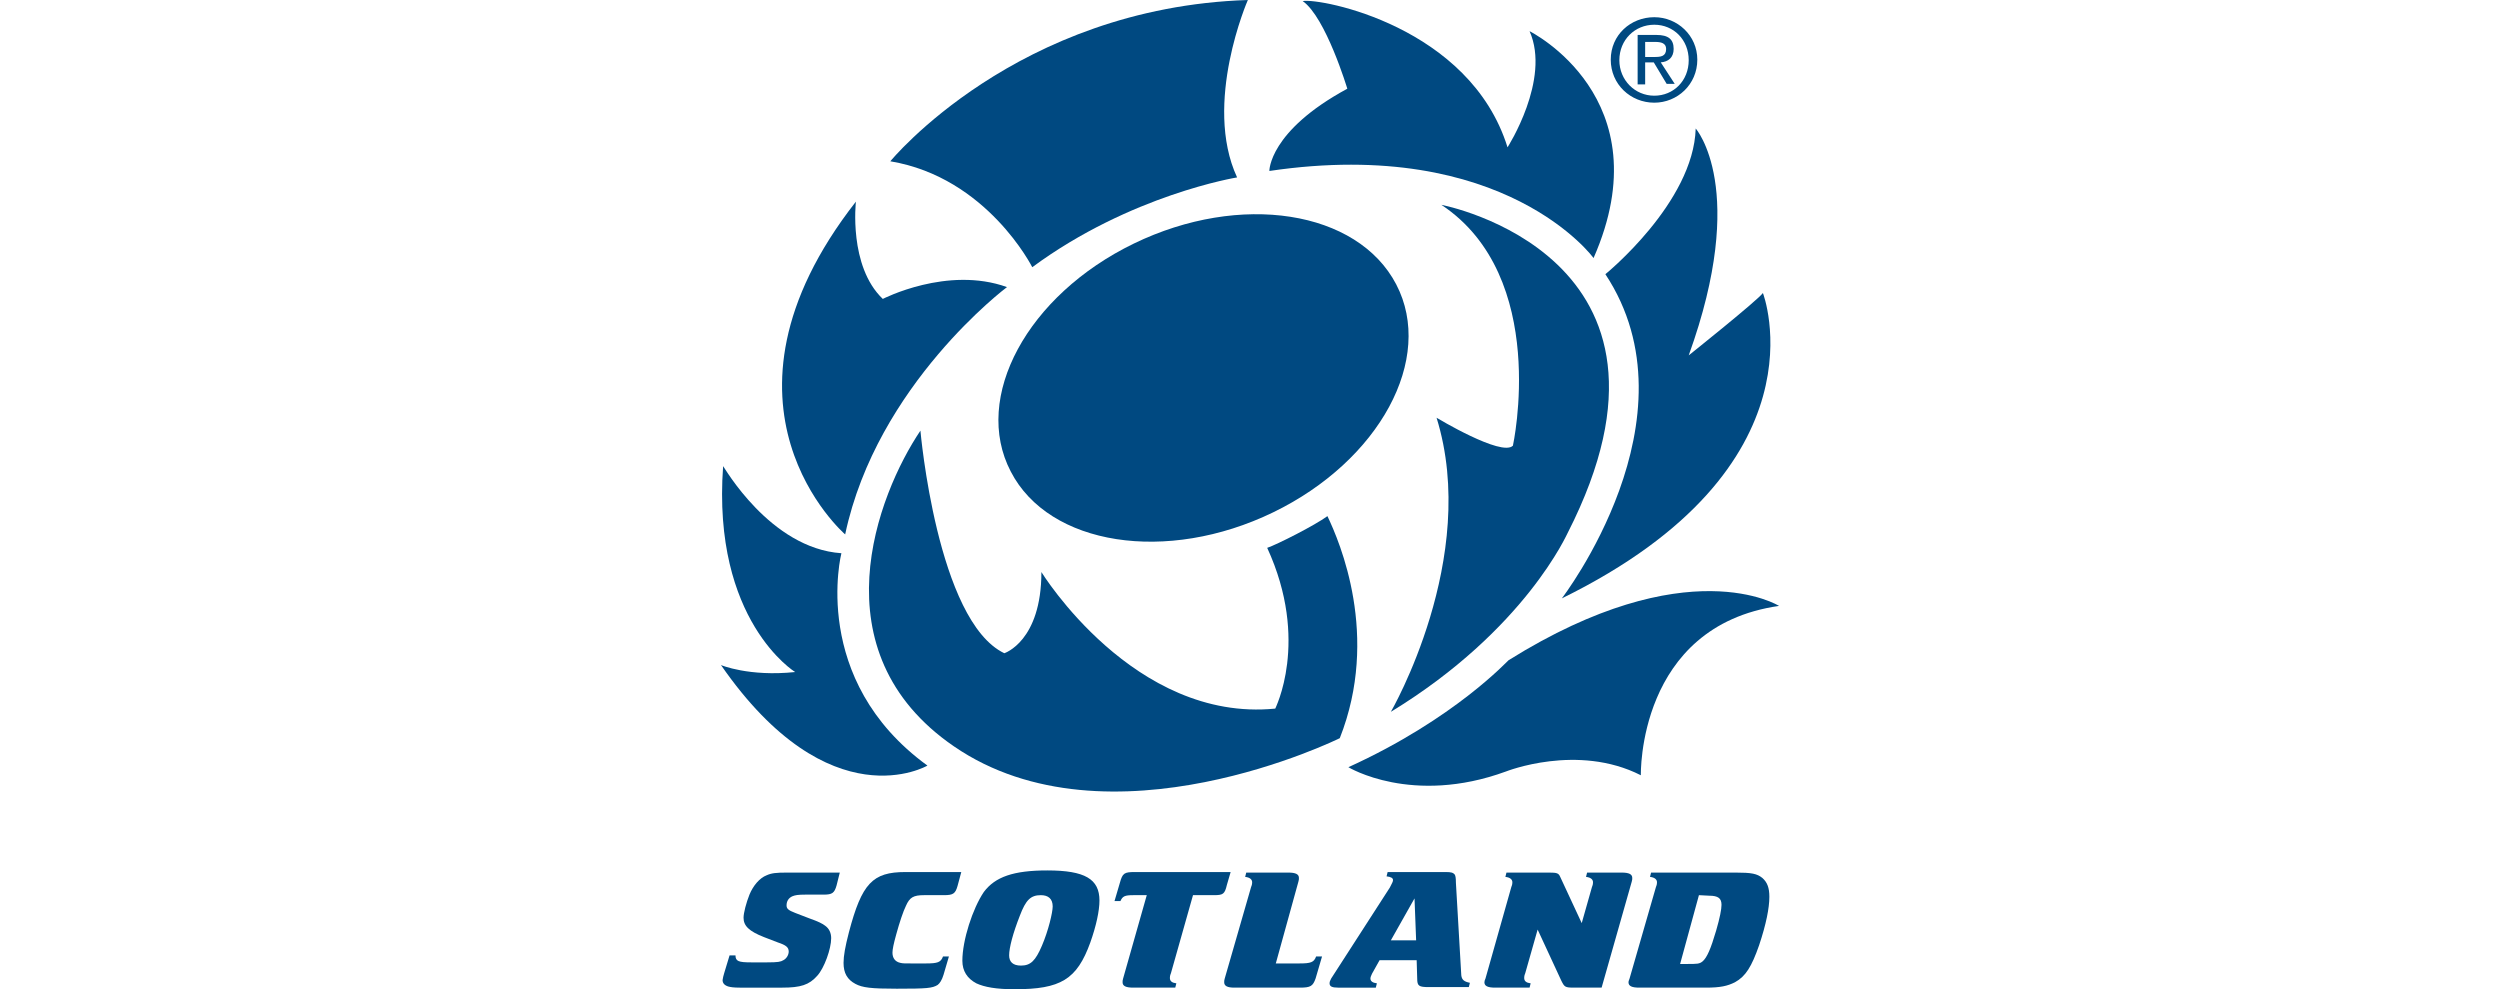
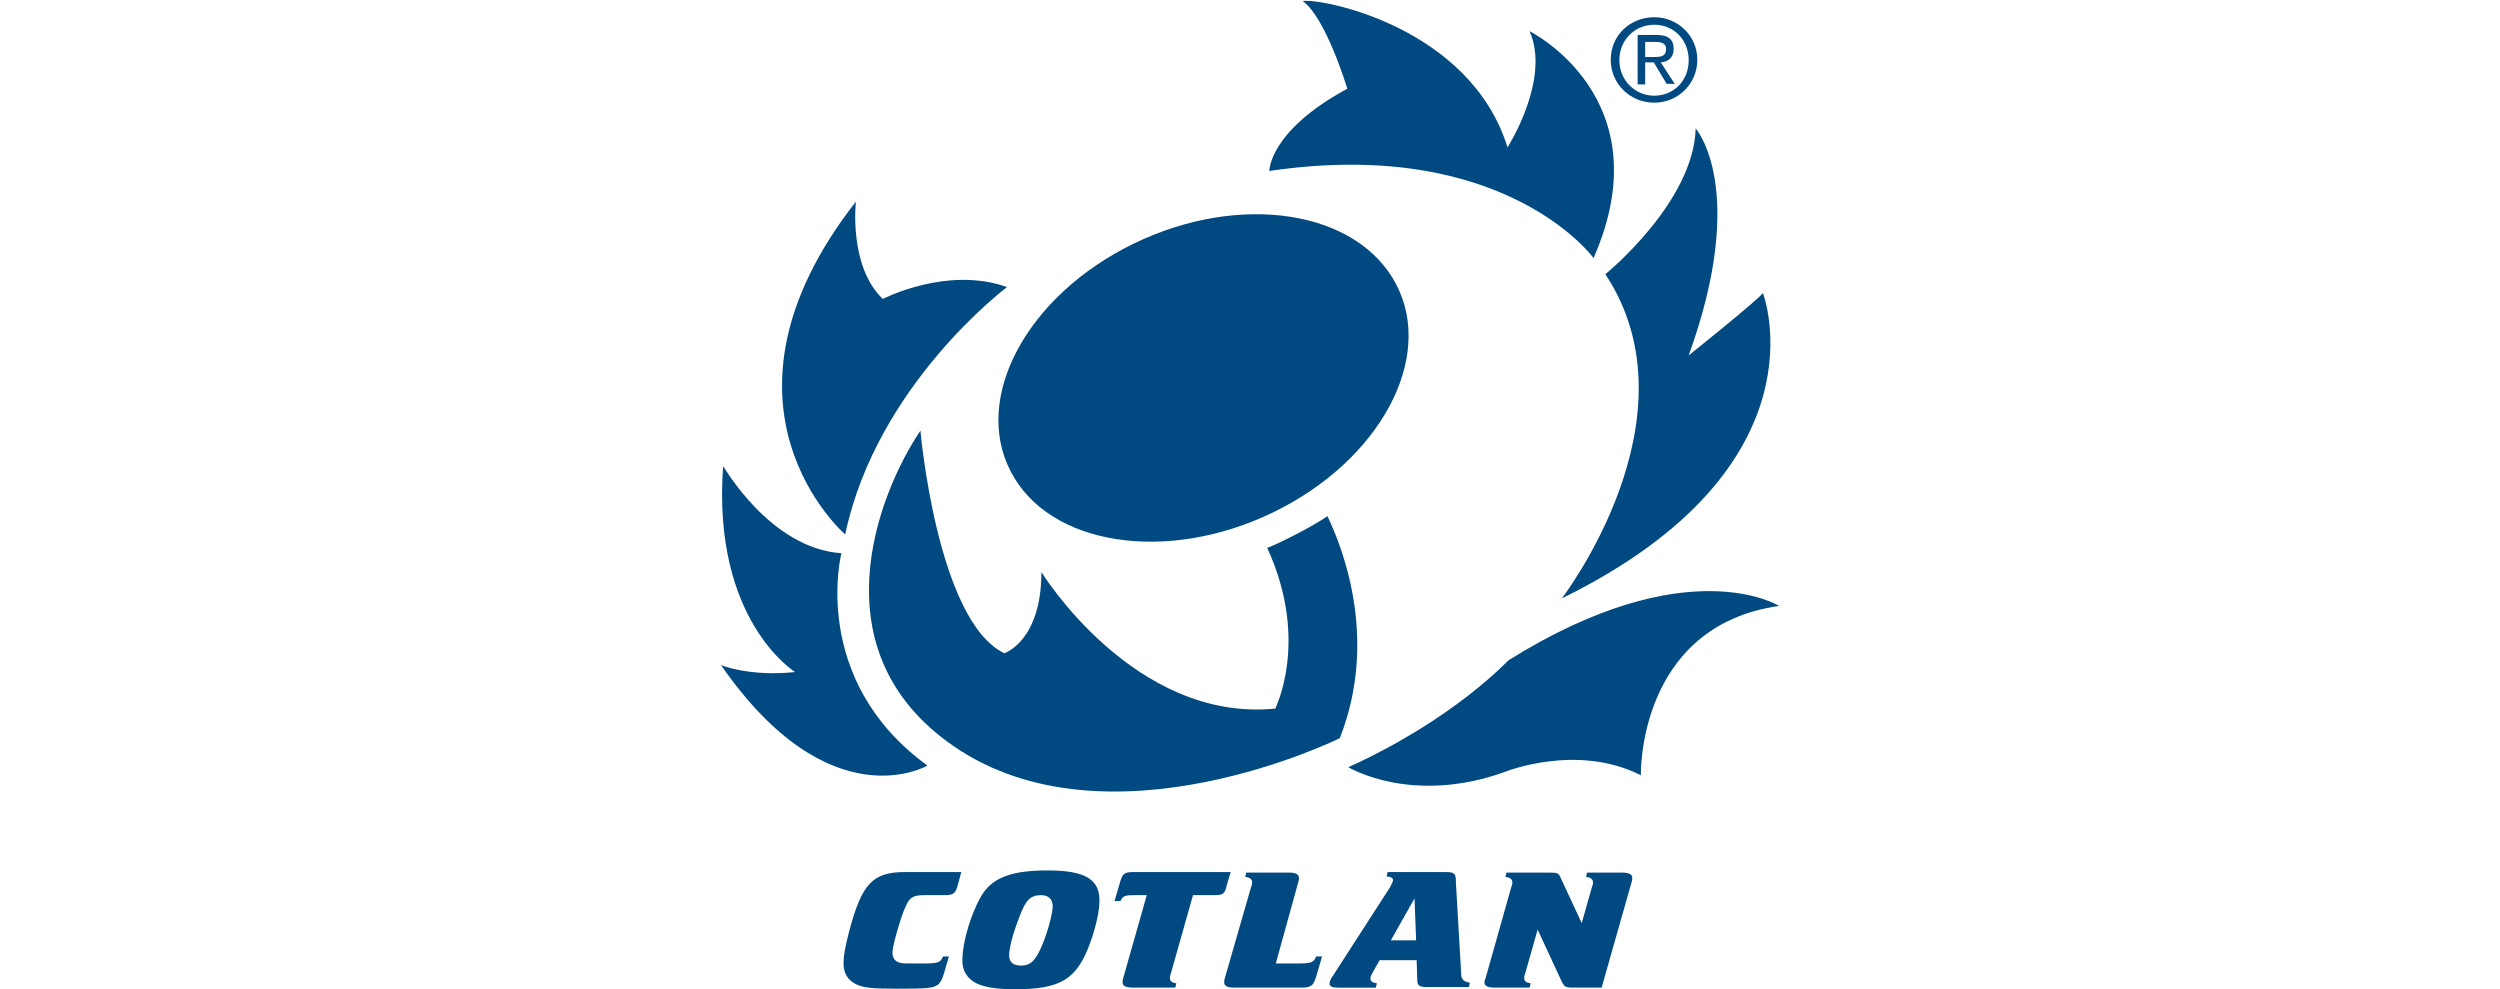
<svg xmlns="http://www.w3.org/2000/svg" version="1.1" id="scotland-rugby" x="0px" y="0px" viewBox="-64 328.5 465 184" enable-background="new -64 328.5 465 184" xml:space="preserve">
  <g>
    <path fill="#004981" d="M172.8,423.8c19.8-9.6,30.1-28.6,22.9-42.4c-7.2-13.8-29-17.2-48.8-7.6c-19.8,9.6-30.1,28.6-22.9,42.4   C131.1,430,153,433.4,172.8,423.8L172.8,423.8z" />
-     <path fill="#004981" d="M101.6,358.5c0,0,23.4-28.6,66.5-30c0,0-8.4,19.2-2,33c0,0-19.8,3.2-38.1,16.7   C128,378.2,119.6,361.5,101.6,358.5L101.6,358.5z" />
    <path fill="#004981" d="M172.1,360.3c0,0-0.1-7.4,14.5-15.3c0,0-4-13.3-8.3-16.3c3.3-0.6,31.1,4.7,38.1,27.2c0,0,8.1-12.6,4.1-21.6   c0,0,25,12.4,11.9,42.2C232.5,376.6,216,353.8,172.1,360.3L172.1,360.3z" />
    <path fill="#004981" d="M234.6,379.5c0,0,16.4-13.3,16.8-27.1c0,0,9.9,11.2-1.3,42.2c0,0,12.9-10.3,13.8-11.6   c0,0,12.5,32.3-37.4,56.8C226.5,439.8,252.3,406.3,234.6,379.5L234.6,379.5z" />
    <path fill="#004981" d="M186.8,471.2c0,0,11.8,7.2,29.3,0.8c0,0,13.3-5.3,25.1,0.7c0,0-0.7-27.7,25.7-31.5c0,0-17-10.7-50.3,10.1   C216.5,451.3,206.6,462.2,186.8,471.2L186.8,471.2z" />
    <path fill="#004981" d="M95.2,366c0,0-1.4,12,5,18.1c0,0,12-6.2,23.1-2.2c0,0-24.2,18.1-30.1,46C93.2,427.9,65.5,404,95.2,366   L95.2,366z" />
    <path fill="#004981" d="M92.5,431.4c0,0-6,23.5,16,39.5c0,0-18.1,10.6-38.4-18.7c0,0,5.2,2.2,13.8,1.3c0,0-15.5-9.5-13.4-38.3   C70.6,415.2,79.2,430.5,92.5,431.4L92.5,431.4z" />
    <path fill="#004981" d="M171.7,430.4c1.8-0.6,8.9-4.2,11.2-5.9c2.3,4.8,9.8,22.3,2.3,41.3c0,0-43,21.3-71.8,1.5   c-25.6-17.6-14.2-46.8-6.2-58.7c0,0,3.1,35.4,15.6,41.4c0,0,6.9-2.2,6.9-15.1c0,0,17.2,28,43.5,25.4   C173.1,460.4,179.7,447.8,171.7,430.4L171.7,430.4z" />
-     <path fill="#004981" d="M194.7,460.9c0,0,16.6-28.6,8.5-54.7c0,0,12.1,7.3,14.2,5.2c0,0,6.9-31.4-13.3-44.8c0,0,49.8,9.4,23.5,61   C227.6,427.5,219.8,445.6,194.7,460.9L194.7,460.9z" />
    <path fill="#004981" d="M235.6,339.6c0-4.6,3.7-7.9,8.1-7.9c4.3,0,8,3.4,8,7.9c0,4.6-3.7,8-8,8   C239.3,347.6,235.6,344.2,235.6,339.6L235.6,339.6z M243.7,346.3c3.6,0,6.4-2.8,6.4-6.6c0-3.8-2.8-6.6-6.4-6.6   c-3.6,0-6.5,2.8-6.5,6.6C237.2,343.4,240.1,346.3,243.7,346.3L243.7,346.3z M242,344.2h-1.4V335h3.5c2.2,0,3.2,0.8,3.2,2.6   c0,1.6-1,2.4-2.4,2.5l2.6,4H246l-2.4-4H242V344.2L242,344.2z M243.7,339.1c1.2,0,2.2-0.1,2.2-1.5c0-1.1-1-1.3-2-1.3H242v2.8H243.7   L243.7,339.1z" />
    <path fill-rule="evenodd" clip-rule="evenodd" fill="#004981" d="M140.5,496c0-4-2.7-5.6-9.7-5.6c-6.3,0-9.7,1.2-11.8,4   c-2.1,3.1-4,9-4,12.8c0,1.9,0.9,3.3,2.6,4.2c1.5,0.7,3.7,1.1,7.1,1.1c8.6,0,11.6-1.8,14.1-8.7C139.9,500.7,140.5,497.9,140.5,496   L140.5,496z M129.6,495c1.4,0,2.2,0.7,2.2,2.1c0,1.1-0.8,4.5-2,7.3c-1.2,2.8-2.1,3.7-3.9,3.7c-1.5,0-2.2-0.7-2.2-1.9   c0-1.4,0.7-4.1,2-7.4C126.8,495.9,127.7,495,129.6,495L129.6,495z" />
    <path fill-rule="evenodd" clip-rule="evenodd" fill="#004981" d="M183.6,510.5c-0.2,0.4-0.3,0.6-0.3,0.9c0,0.6,0.5,0.8,1.6,0.8h7   l0.2-0.8c-0.8-0.1-1.2-0.4-1.2-0.9c0-0.2,0.1-0.5,0.3-0.9l1.4-2.5h6.9l0.1,3.4c0,1.4,0.3,1.6,2.2,1.6h7.4l0.2-0.8   c-1-0.2-1.5-0.5-1.6-1.4l-1-17.2c0-1-0.1-1.3-0.2-1.5c-0.3-0.4-0.7-0.5-1.7-0.5h-10.8l-0.2,0.8c0.8,0.1,1.2,0.3,1.2,0.7   c0,0.3-0.2,0.6-0.6,1.4L183.6,510.5L183.6,510.5z M194.7,503.4l4.4-7.8l0.3,7.8H194.7L194.7,503.4z" />
-     <path fill-rule="evenodd" clip-rule="evenodd" fill="#004981" d="M239.1,510.5c-0.1,0.3-0.2,0.5-0.2,0.7c0,0.7,0.6,1,2,1h12.4   c2.7,0,4-0.3,5.4-1c2-1.1,3.1-2.9,4.5-6.9c1.3-3.9,1.9-6.9,1.9-9c0-1.7-0.4-2.7-1.3-3.5c-1-0.8-2-1-5-1h-15.7l-0.2,0.8   c0.9,0.1,1.3,0.5,1.3,1c0,0.2,0,0.4-0.2,0.9L239.1,510.5L239.1,510.5z M253.9,495.1c1.7,0,2.3,0.5,2.3,1.7c0,0.8-0.3,2.4-1,4.8   c-1,3.4-1.7,5-2.5,5.7c-0.6,0.5-1,0.5-3,0.5h-1.2L252,495L253.9,495.1L253.9,495.1z" />
-     <path fill="#004981" d="M78.7,507.5h-3c-2.3,0-2.9-0.2-2.9-1.3h-1.1l-1,3.3c-0.1,0.3-0.3,1.1-0.3,1.3c0,0.6,0.4,1,1.1,1.2   c0.4,0.1,0.9,0.2,2.1,0.2h7.9c3.4,0,5-0.5,6.5-2.2c1.3-1.4,2.6-5,2.6-7c0-1-0.4-1.8-1.1-2.3c-0.5-0.4-1.3-0.8-3-1.4l-2.6-1   c-1.3-0.5-1.6-0.8-1.6-1.4c0-0.8,0.4-1.4,1.1-1.7c0.5-0.2,1-0.3,2.4-0.3h3.4c1.6,0,2-0.3,2.4-1.7l0.6-2.4H82.4   c-2.1,0-2.9,0.1-3.8,0.5c-1.3,0.5-2.5,1.9-3.2,3.6c-0.6,1.5-1.1,3.4-1.1,4.3c0,1.5,1,2.5,3.8,3.6l2.6,1c1.5,0.5,2,0.9,2,1.7   c0,0.6-0.4,1.3-1,1.6C81.2,507.4,80.7,507.5,78.7,507.5L78.7,507.5z" />
    <path fill="#004981" d="M177.5,492.5c0.1-0.3,0.1-0.5,0.1-0.7c0-0.7-0.6-1-2-1h-7.8l-0.2,0.8c0.9,0.1,1.3,0.5,1.3,1   c0,0.2,0,0.4-0.2,0.9l-4.9,17c-0.1,0.3-0.1,0.5-0.1,0.7c0,0.7,0.6,1,1.9,1h12.2c2,0,2.4-0.3,2.9-1.7l1.2-4.1h-1.1   c-0.4,1.1-1,1.3-3.1,1.3h-4.4L177.5,492.5L177.5,492.5z" />
    <path fill="#004981" d="M212.3,510.5c-0.1,0.2-0.2,0.5-0.2,0.7c0,0.7,0.6,1,2,1h6.4l0.2-0.8c-0.8-0.1-1.2-0.4-1.2-1   c0-0.2,0-0.4,0.2-0.9l2.3-8.1l4.4,9.5c0.6,1.2,0.7,1.3,2.4,1.3h5.1l5.6-19.7c0.1-0.3,0.1-0.5,0.1-0.7c0-0.7-0.6-1-2-1h-6.4   l-0.2,0.8c0.9,0.1,1.3,0.5,1.3,1c0,0.2,0,0.4-0.2,0.9l-1.9,6.7l-4-8.6c-0.3-0.7-0.6-0.8-2.1-0.8h-7.9l-0.2,0.8   c0.9,0.1,1.3,0.5,1.3,1c0,0.2,0,0.4-0.2,0.9L212.3,510.5L212.3,510.5z" />
    <path fill="#004981" d="M111.6,495c1.7,0,2.1-0.3,2.5-1.7l0.7-2.6h-10.4c-6.1,0-8.1,2.1-10.5,11.2c-0.7,2.7-1,4.4-1,5.7   c0,1.9,0.7,3.1,2.2,3.9c1.3,0.7,2.9,0.9,7.7,0.9c5.7,0,6.6-0.1,7.6-0.7c0.4-0.3,0.8-0.9,1.1-1.9l1-3.4h-1.1c-0.4,1.1-1,1.3-3.2,1.3   h-2.7c-1.2,0-1.6,0-2-0.1c-1-0.2-1.5-0.9-1.5-1.9c0-0.6,0.2-1.6,0.7-3.4c0.6-2.2,1.3-4.3,1.8-5.3c0.7-1.6,1.4-2,3.4-2H111.6   L111.6,495z" />
    <path fill="#004981" d="M144.9,510.5c-0.1,0.3-0.1,0.5-0.1,0.7c0,0.7,0.6,1,2,1h7.8l0.2-0.8c-0.8-0.1-1.2-0.4-1.2-1   c0-0.2,0-0.4,0.2-0.9l4.1-14.5h3.9c1.7,0,2-0.2,2.4-1.9l0.7-2.4l-17.8,0c-2,0-2.3,0.2-2.8,2l-1,3.4h1.1c0.4-0.9,0.8-1.1,2.4-1.1   l2.5,0L144.9,510.5L144.9,510.5z" />
  </g>
</svg>